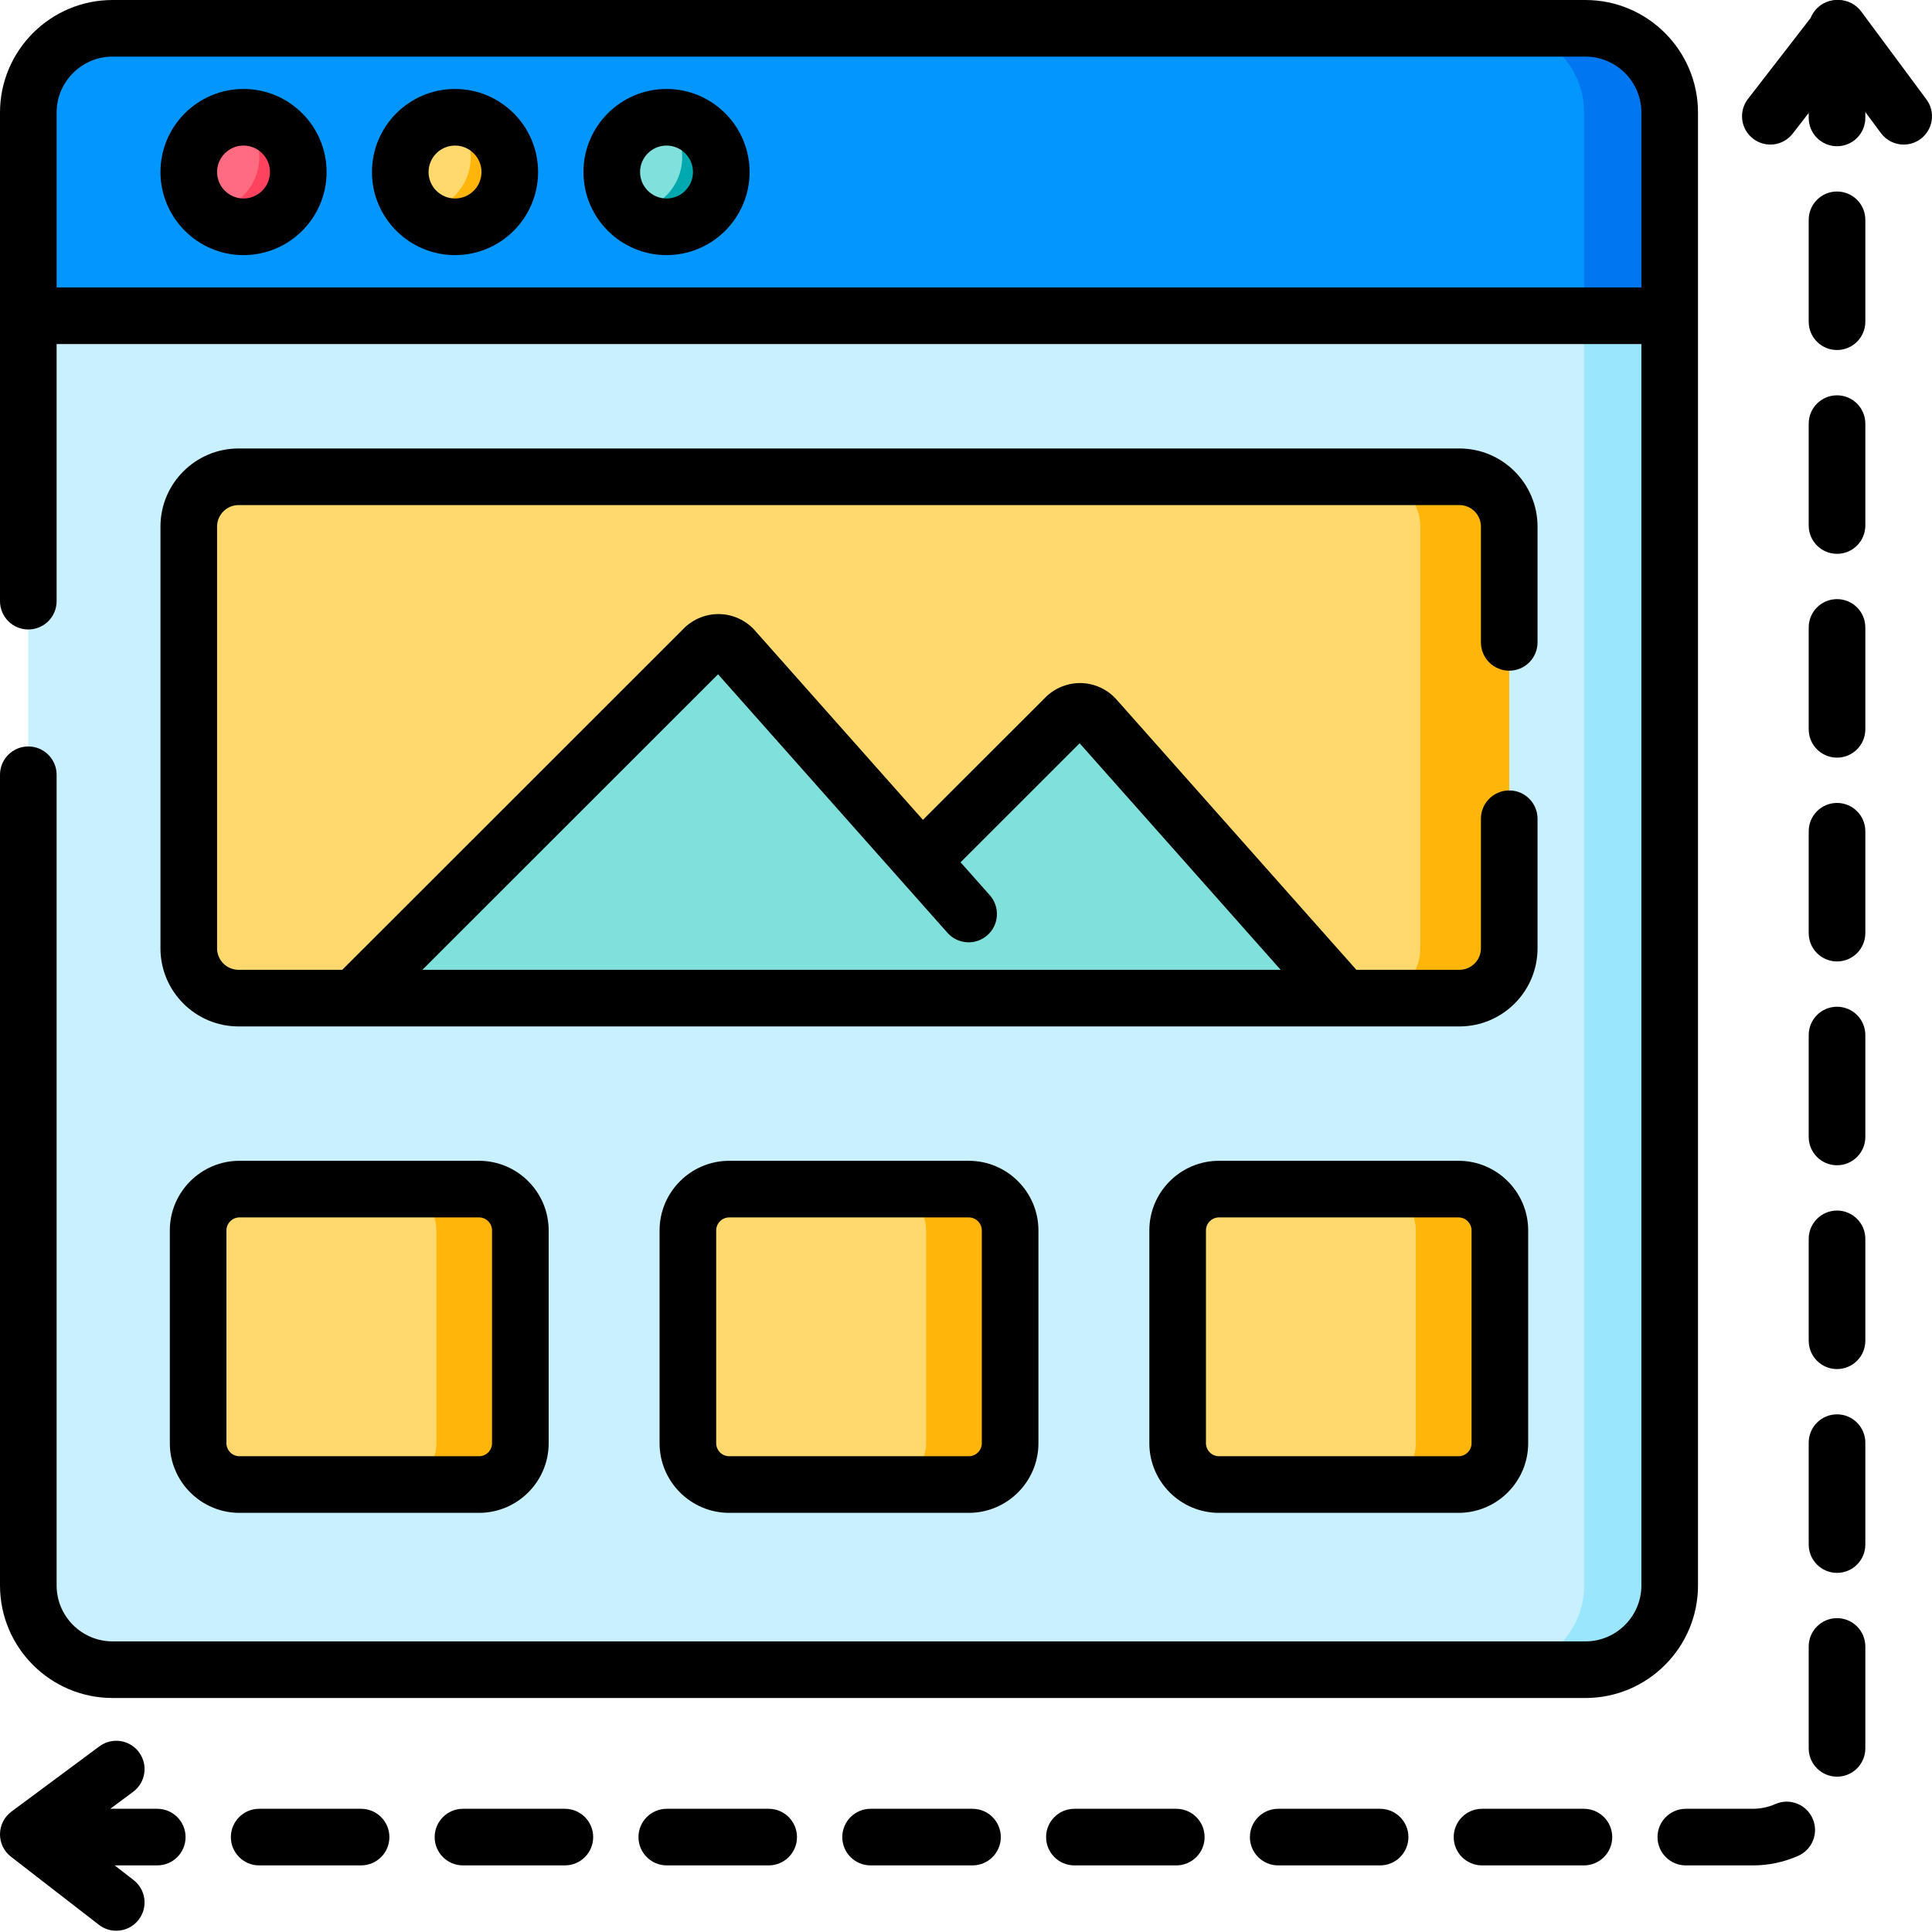
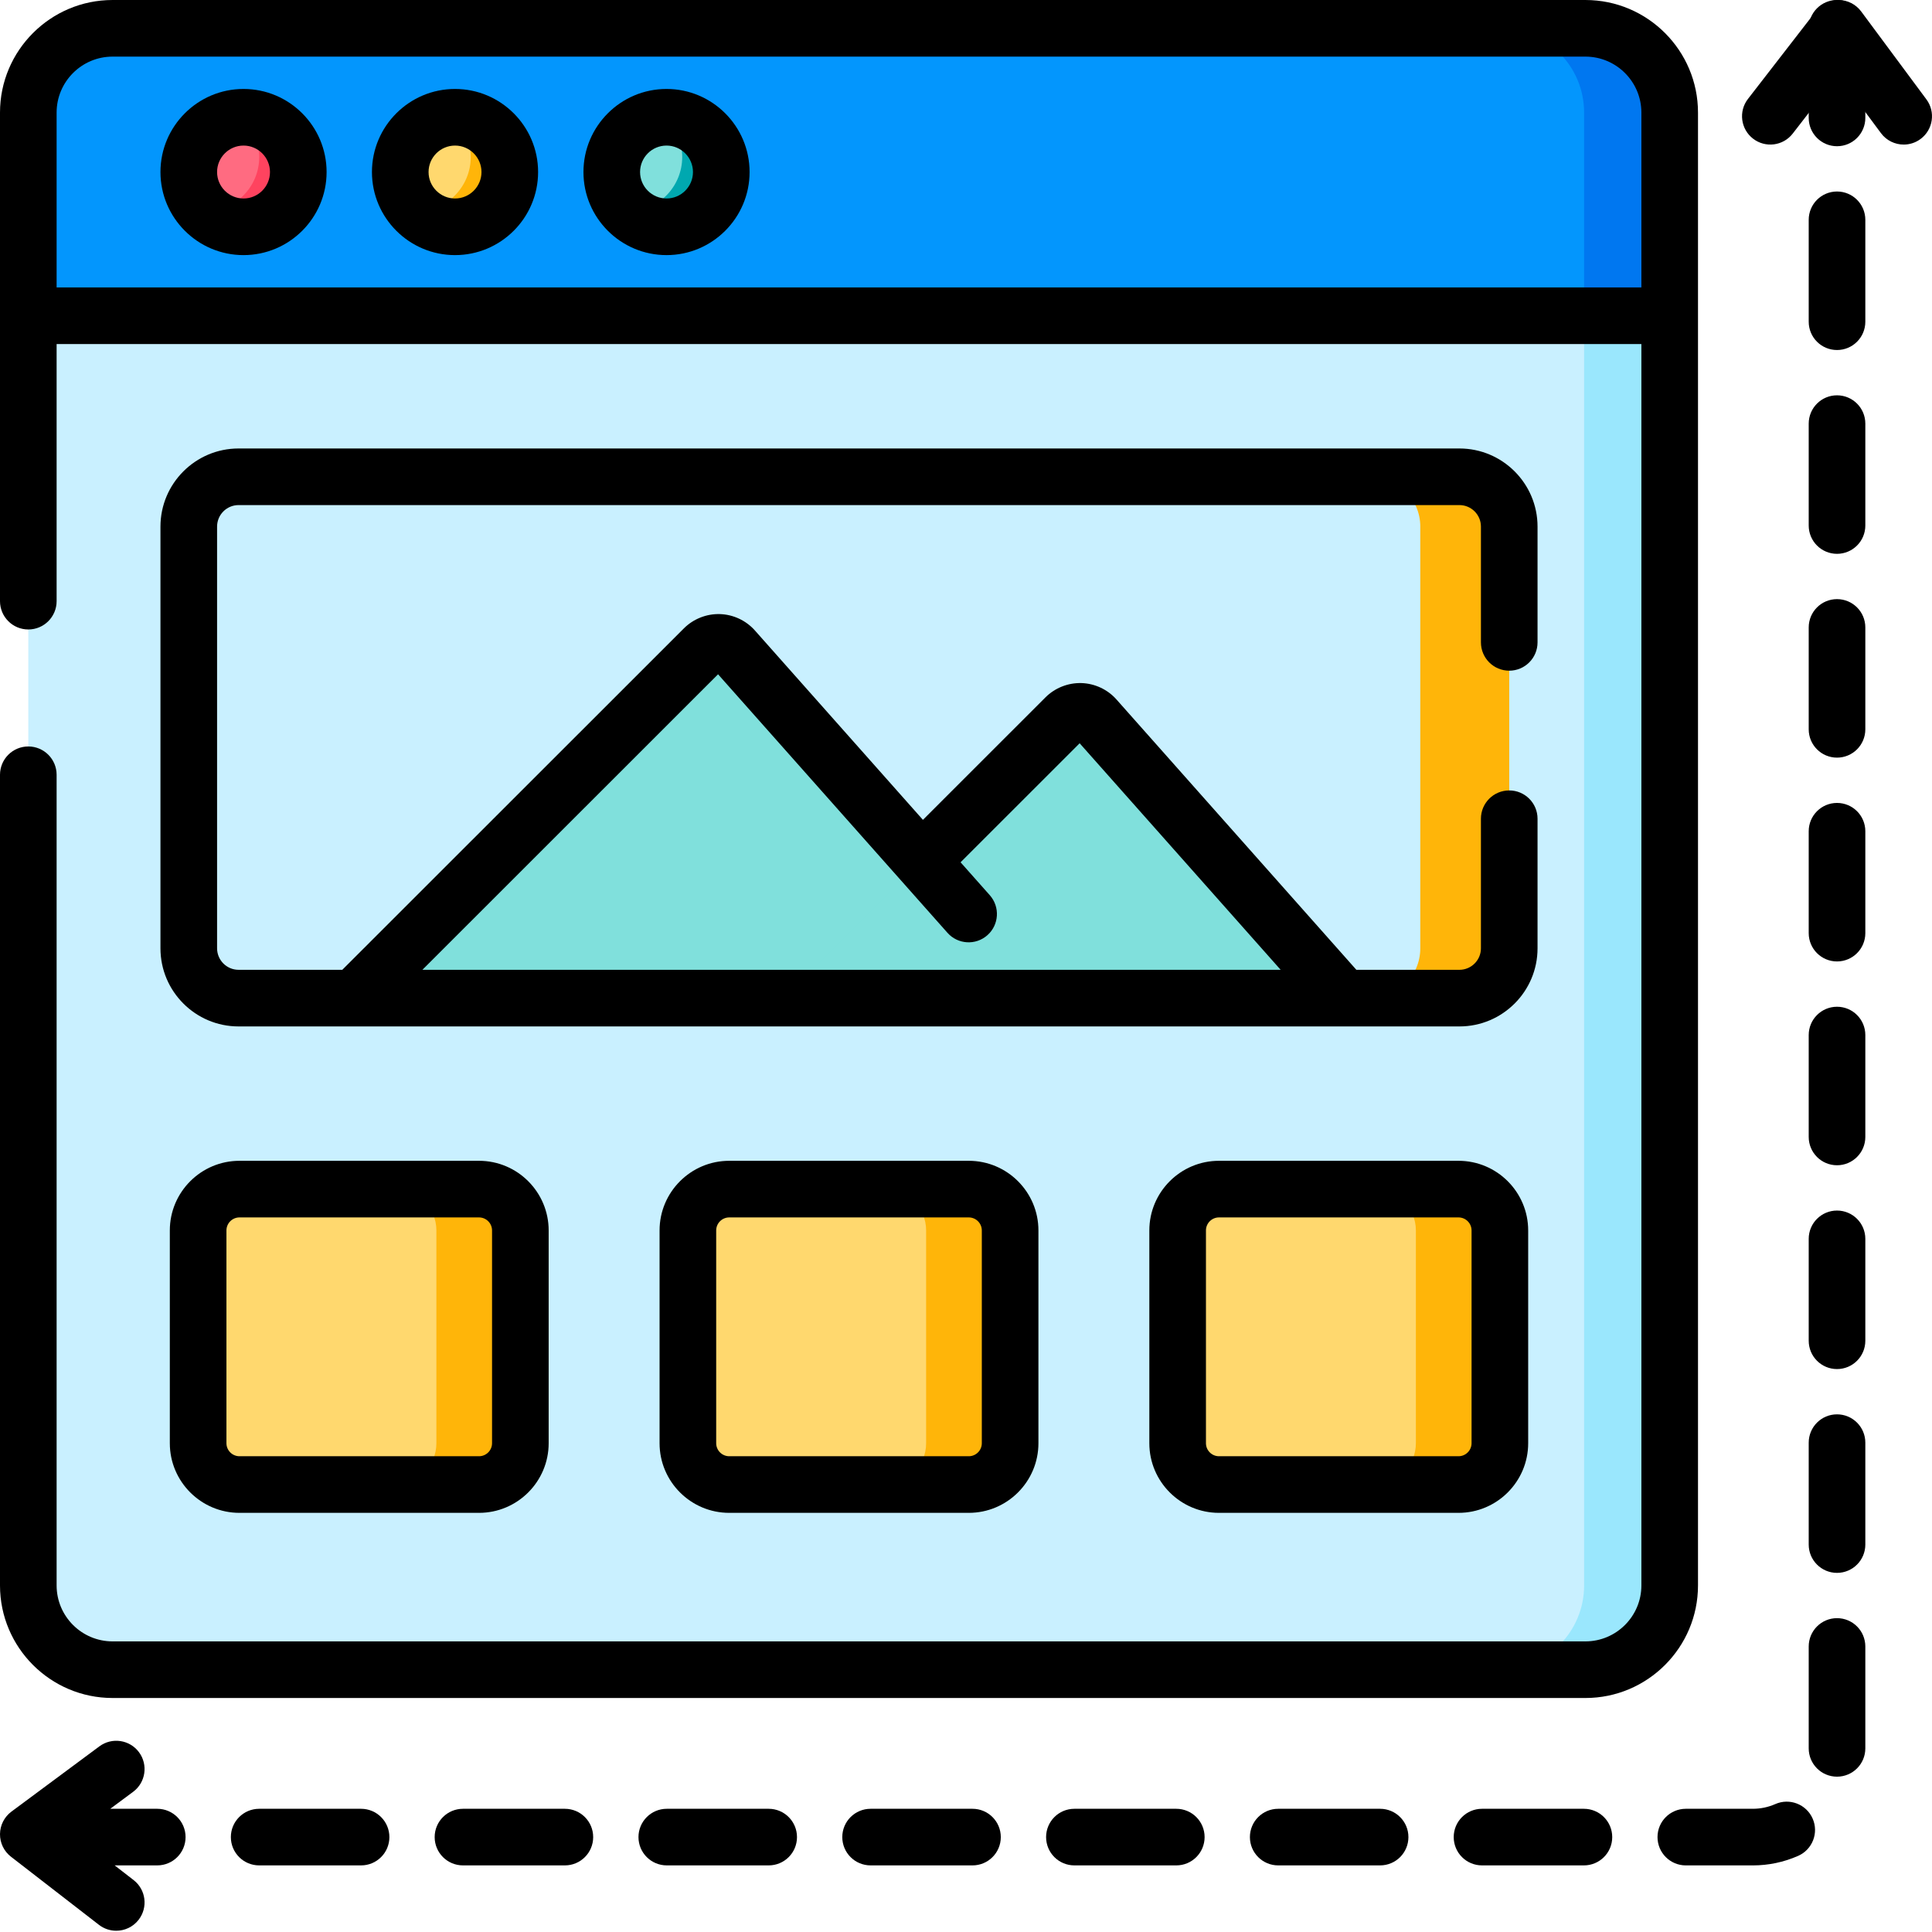
<svg xmlns="http://www.w3.org/2000/svg" height="512pt" viewBox="0 0 512.001 512" width="512pt">
  <path d="m420.156 442.488h-390.324c-12.332 0-22.332-10-22.332-22.328v-390.328c0-12.332 10-22.328 22.332-22.328h390.324c12.332 0 22.328 9.996 22.328 22.328v390.328c0 12.328-9.996 22.328-22.328 22.328zm0 0" fill="#c9f0ff" />
  <path d="m442.484 29.832v390.328c0 12.332-9.992 22.324-22.324 22.324h-22.676c12.332 0 22.324-9.992 22.324-22.324v-390.328c0-12.336-9.992-22.328-22.324-22.328h22.676c12.332 0 22.324 9.992 22.324 22.328zm0 0" fill="#9ae7fd" />
  <path d="m442.484 83.68h-434.984v-53.848c0-12.332 10-22.328 22.332-22.328h390.324c12.332 0 22.328 9.996 22.328 22.328zm0 0" fill="#0396fd" />
  <g fill="#ffd86e">
    <path d="m126.945 393.418h-63.484c-6.051 0-10.957-4.902-10.957-10.957v-56.379c0-6.051 4.906-10.957 10.957-10.957h63.48c6.051 0 10.957 4.906 10.957 10.957v56.379c0 6.055-4.902 10.957-10.953 10.957zm0 0" />
    <path d="m256.734 393.418h-63.48c-6.051 0-10.957-4.902-10.957-10.957v-56.379c0-6.051 4.906-10.957 10.957-10.957h63.48c6.051 0 10.957 4.906 10.957 10.957v56.379c0 6.055-4.906 10.957-10.957 10.957zm0 0" />
    <path d="m386.523 393.418h-63.48c-6.051 0-10.957-4.902-10.957-10.957v-56.379c0-6.051 4.906-10.957 10.957-10.957h63.48c6.051 0 10.957 4.906 10.957 10.957v56.379c0 6.055-4.902 10.957-10.957 10.957zm0 0" />
  </g>
  <path d="m137.902 326.082v56.383c0 6.051-4.91 10.949-10.961 10.949h-22.254c6.051 0 10.961-4.898 10.961-10.949v-56.383c0-6.051-4.91-10.953-10.961-10.953h22.254c6.051 0 10.961 4.902 10.961 10.953zm0 0" fill="#ffb509" />
  <path d="m267.691 326.082v56.383c0 6.051-4.902 10.949-10.953 10.949h-22.266c6.051 0 10.961-4.898 10.961-10.949v-56.383c0-6.051-4.91-10.953-10.961-10.953h22.266c6.051 0 10.953 4.902 10.953 10.953zm0 0" fill="#ffb509" />
  <path d="m397.488 326.082v56.383c0 6.051-4.914 10.949-10.965 10.949h-22.254c6.051 0 10.953-4.898 10.953-10.949v-56.383c0-6.051-4.902-10.953-10.953-10.953h22.254c6.051 0 10.965 4.902 10.965 10.953zm0 0" fill="#ffb509" />
  <path d="m442.484 29.832v53.848h-22.68v-53.848c0-12.336-9.992-22.328-22.324-22.328h22.68c12.332 0 22.324 9.992 22.324 22.328zm0 0" fill="#0077f0" />
  <path d="m504.504 38.312c-2.293 0-4.559-1.047-6.031-3.031l-11.395-15.359-11.988 15.48c-2.535 3.277-7.246 3.875-10.52 1.34-3.277-2.535-3.879-7.246-1.344-10.523l18.047-23.309c1.422-1.836 3.613-2.91 5.934-2.91h.074c2.348.023 4.551 1.148 5.949 3.031l17.293 23.309c2.469 3.328 1.773 8.027-1.555 10.496-1.344.996-2.91 1.477-4.465 1.477zm0 0" />
-   <path d="m386.762 264.516h-323.539c-7.289 0-13.199-5.91-13.199-13.199v-111.762c0-7.293 5.91-13.203 13.199-13.203h323.539c7.293 0 13.203 5.91 13.203 13.203v111.762c-.004 7.289-5.91 13.199-13.203 13.199zm0 0" fill="#ffd86e" />
  <path d="m94.621 263.711 91.93-91.887c2.207-2.207 5.82-2.098 7.891.238l81.324 91.648zm0 0" fill="#80e0dc" />
  <path d="m208.738 263.711 73.633-73.602c2.211-2.207 5.82-2.102 7.891.234l65.102 73.367zm0 0" fill="#80e0dc" />
  <path d="m399.965 139.555v111.762c0 7.289-5.914 13.199-13.203 13.199h-23.57c7.289 0 13.199-5.91 13.199-13.199v-111.762c0-7.289-5.91-13.203-13.199-13.203h23.57c7.289 0 13.203 5.914 13.203 13.203zm0 0" fill="#ffb509" />
  <path d="m79.051 45.59c0 8.016-6.5 14.516-14.516 14.516s-14.512-6.5-14.512-14.516 6.496-14.512 14.512-14.512 14.516 6.496 14.516 14.512zm0 0" fill="#ff6b81" />
  <path d="m135.098 45.59c0 8.016-6.496 14.516-14.512 14.516-8.016 0-14.512-6.5-14.512-14.516s6.496-14.512 14.512-14.512c8.016 0 14.512 6.496 14.512 14.512zm0 0" fill="#ffd86e" />
  <path d="m191.148 45.59c0 8.016-6.5 14.516-14.512 14.516-8.016 0-14.516-6.5-14.516-14.516s6.5-14.512 14.516-14.512c8.012 0 14.512 6.496 14.512 14.512zm0 0" fill="#80e0dc" />
  <path d="m79.043 45.594c0 8.012-6.488 14.504-14.5 14.504-3.883 0-7.414-1.52-10.012-4.012 7.852-.168 14.172-6.59 14.172-14.492 0-4.141-1.73-7.859-4.5-10.5.109-.012.23-.012.34-.012 8.012 0 14.5 6.492 14.5 14.512zm0 0" fill="#ff435f" />
  <path d="m135.098 45.594c0 8.012-6.492 14.504-14.516 14.504-3.879 0-7.398-1.52-10.012-4.012 7.863-.168 14.184-6.59 14.184-14.492 0-4.141-1.73-7.859-4.5-10.5.109-.012.219-.012.328-.012 8.023 0 14.516 6.492 14.516 14.512zm0 0" fill="#ffb509" />
  <path d="m191.148 45.594c0 8.012-6.5 14.504-14.512 14.504-3.883 0-7.402-1.52-10.016-4.012 7.863-.168 14.176-6.59 14.176-14.492 0-4.141-1.73-7.859-4.504-10.5.113-.012.23-.012.344-.012 8.012 0 14.512 6.492 14.512 14.512zm0 0" fill="#00a8b0" />
  <path d="m63.461 307.625c-10.176 0-18.457 8.281-18.457 18.457v56.383c0 10.176 8.281 18.457 18.457 18.457h63.48c10.18 0 18.461-8.281 18.461-18.457v-56.383c0-10.176-8.281-18.457-18.461-18.457zm66.938 18.457v56.383c0 1.902-1.551 3.453-3.453 3.453h-63.484c-1.902 0-3.453-1.551-3.453-3.453v-56.383c0-1.902 1.551-3.453 3.453-3.453h63.48c1.906 0 3.457 1.551 3.457 3.453zm0 0" />
  <path d="m193.254 307.625c-10.18 0-18.461 8.281-18.461 18.457v56.383c0 10.176 8.281 18.457 18.461 18.457h63.48c10.18 0 18.461-8.281 18.461-18.457v-56.383c0-10.176-8.281-18.457-18.461-18.457zm66.938 18.457v56.383c0 1.902-1.551 3.453-3.457 3.453h-63.48c-1.906 0-3.457-1.551-3.457-3.453v-56.383c0-1.902 1.551-3.453 3.457-3.453h63.48c1.906 0 3.457 1.551 3.457 3.453zm0 0" />
  <path d="m386.523 307.625h-63.48c-10.18 0-18.457 8.281-18.457 18.457v56.383c0 10.176 8.277 18.457 18.457 18.457h63.48c10.18 0 18.461-8.281 18.461-18.457v-56.383c0-10.176-8.281-18.457-18.461-18.457zm3.457 74.836c0 1.906-1.551 3.457-3.457 3.457h-63.48c-1.902 0-3.453-1.551-3.453-3.457v-56.379c0-1.906 1.551-3.453 3.453-3.453h63.48c1.906 0 3.457 1.547 3.457 3.453zm0 0" />
  <path d="m399.961 177.738c4.145 0 7.504-3.355 7.504-7.5v-30.684c0-11.414-9.285-20.703-20.703-20.703h-323.539c-11.414 0-20.699 9.289-20.699 20.703v111.762c0 11.414 9.285 20.699 20.699 20.699h323.539c11.418 0 20.703-9.285 20.703-20.699v-34.344c0-4.141-3.359-7.5-7.504-7.5-4.145 0-7.5 3.359-7.5 7.5v34.344c0 3.141-2.559 5.695-5.699 5.695h-27.309l-63.578-71.645c-2.352-2.652-5.734-4.234-9.277-4.344-3.535-.102-7.02 1.273-9.527 3.777l-32.484 32.469-44.531-50.188c-2.355-2.652-5.738-4.234-9.281-4.34-3.527-.105-7.016 1.27-9.527 3.777l-90.535 90.492h-27.488c-3.141 0-5.695-2.555-5.695-5.695v-111.762c0-3.145 2.555-5.699 5.695-5.699h323.539c3.145 0 5.699 2.555 5.699 5.699v30.684c0 4.145 3.355 7.5 7.5 7.5zm-209.668.953 60.793 68.508c2.75 3.102 7.492 3.383 10.59.633 3.098-2.75 3.379-7.488.633-10.59l-7.746-8.727 31.555-31.543 53.277 60.043h-227.461zm0 0" />
  <path d="m311.734 479.348h-27.008c-4.145 0-7.5 3.359-7.5 7.5 0 4.145 3.355 7.5 7.5 7.5h27.008c4.141 0 7.5-3.355 7.5-7.5 0-4.141-3.359-7.5-7.5-7.5zm0 0" />
  <path d="m419.754 479.348h-27.004c-4.145 0-7.5 3.359-7.5 7.5 0 4.145 3.355 7.5 7.5 7.5h27.004c4.145 0 7.504-3.355 7.504-7.5 0-4.141-3.359-7.5-7.504-7.5zm0 0" />
  <path d="m257.723 479.348h-27.008c-4.141 0-7.5 3.359-7.5 7.5 0 4.145 3.359 7.5 7.5 7.5h27.008c4.145 0 7.5-3.355 7.5-7.5 0-4.141-3.355-7.5-7.5-7.5zm0 0" />
  <path d="m365.742 479.348h-27.004c-4.145 0-7.5 3.359-7.5 7.5 0 4.145 3.355 7.5 7.5 7.5h27.004c4.145 0 7.504-3.355 7.504-7.5 0-4.141-3.359-7.5-7.504-7.5zm0 0" />
  <path d="m149.699 479.348h-27.004c-4.145 0-7.504 3.359-7.504 7.5 0 4.145 3.359 7.5 7.504 7.5h27.004c4.145 0 7.5-3.355 7.5-7.5 0-4.141-3.355-7.5-7.5-7.5zm0 0" />
  <path d="m41.676 479.348h-12.457l6.062-4.496c3.324-2.469 4.02-7.168 1.555-10.496-2.469-3.328-7.168-4.023-10.496-1.555l-23.309 17.293c-1.883 1.398-3.008 3.602-3.031 5.949-.023 2.348 1.051 4.57 2.91 6.008l23.309 18.047c1.367 1.059 2.98 1.57 4.586 1.57 2.242 0 4.461-1 5.938-2.91 2.535-3.277 1.938-7.988-1.34-10.523l-5.016-3.887h11.289c4.145 0 7.504-3.355 7.504-7.5 0-4.141-3.359-7.5-7.504-7.5zm0 0" />
  <path d="m95.688 479.348h-27.004c-4.145 0-7.504 3.359-7.504 7.5 0 4.145 3.359 7.5 7.504 7.5h27.004c4.145 0 7.504-3.355 7.504-7.5 0-4.141-3.359-7.5-7.504-7.5zm0 0" />
  <path d="m470.477 478.098c-1.883.828-3.891 1.25-5.973 1.25h-17.742c-4.145 0-7.504 3.359-7.504 7.5 0 4.145 3.359 7.504 7.504 7.504h17.742c4.176 0 8.223-.852 12.023-2.527 3.793-1.668 5.512-6.098 3.84-9.887-1.672-3.793-6.102-5.512-9.891-3.84zm0 0" />
  <path d="m203.711 479.348h-27.008c-4.141 0-7.5 3.359-7.5 7.5 0 4.145 3.359 7.5 7.5 7.5h27.008c4.141 0 7.5-3.355 7.5-7.5 0-4.141-3.359-7.5-7.5-7.5zm0 0" />
  <path d="m486.828 320.809c-4.145 0-7.5 3.355-7.5 7.5v27.004c0 4.145 3.355 7.504 7.5 7.504s7.504-3.359 7.504-7.504v-27.004c0-4.145-3.359-7.5-7.504-7.5zm0 0" />
  <path d="m486.828 428.828c-4.145 0-7.5 3.359-7.5 7.504v27.004c0 4.145 3.355 7.5 7.5 7.5s7.504-3.355 7.504-7.5v-27.004c0-4.145-3.359-7.504-7.504-7.504zm0 0" />
  <path d="m486.828 104.762c-4.145 0-7.5 3.359-7.5 7.5v27.008c0 4.141 3.355 7.5 7.5 7.5s7.504-3.359 7.504-7.5v-27.008c0-4.141-3.359-7.5-7.504-7.5zm0 0" />
  <path d="m486.828 50.75c-4.145 0-7.5 3.359-7.5 7.504v27.004c0 4.145 3.355 7.5 7.5 7.5s7.504-3.355 7.504-7.5v-27.004c0-4.145-3.359-7.504-7.504-7.504zm0 0" />
  <path d="m486.828 0c-4.145 0-7.5 3.359-7.5 7.504v23.742c0 4.145 3.355 7.504 7.5 7.504s7.504-3.359 7.504-7.504v-23.742c0-4.145-3.359-7.504-7.504-7.504zm0 0" />
  <path d="m486.828 158.773c-4.145 0-7.5 3.359-7.5 7.5v27.008c0 4.141 3.355 7.5 7.5 7.5s7.504-3.359 7.504-7.5v-27.008c0-4.141-3.359-7.5-7.504-7.5zm0 0" />
  <path d="m486.828 374.816c-4.145 0-7.5 3.359-7.5 7.504v27.004c0 4.145 3.355 7.504 7.5 7.504s7.504-3.359 7.504-7.504v-27.004c0-4.145-3.359-7.504-7.504-7.504zm0 0" />
  <path d="m486.828 266.797c-4.145 0-7.5 3.355-7.5 7.5v27.004c0 4.145 3.355 7.504 7.5 7.504s7.504-3.359 7.504-7.504v-27.004c0-4.145-3.359-7.5-7.504-7.5zm0 0" />
  <path d="m486.828 212.785c-4.145 0-7.5 3.359-7.5 7.5v27.008c0 4.141 3.355 7.5 7.5 7.5s7.504-3.359 7.504-7.5v-27.008c0-4.141-3.359-7.5-7.504-7.5zm0 0" />
  <path d="m29.832 449.988h390.324c16.449 0 29.832-13.383 29.832-29.828v-390.328c0-16.449-13.383-29.832-29.832-29.832h-390.324c-16.449 0-29.832 13.383-29.832 29.832v129.48c0 4.145 3.359 7.504 7.5 7.504 4.145 0 7.504-3.359 7.504-7.504v-68.133h419.98v328.98c0 8.172-6.652 14.824-14.828 14.824h-390.324c-8.176 0-14.828-6.652-14.828-14.824v-214.836c0-4.145-3.359-7.504-7.504-7.504-4.141 0-7.5 3.359-7.5 7.504v214.836c0 16.445 13.383 29.828 29.832 29.828zm-14.828-373.812v-46.344c0-8.176 6.652-14.828 14.828-14.828h390.324c8.176 0 14.828 6.652 14.828 14.828v46.344zm0 0" />
  <path d="m64.535 23.574c-12.137 0-22.012 9.879-22.012 22.016 0 12.141 9.875 22.016 22.012 22.016 12.141 0 22.016-9.875 22.016-22.016 0-12.137-9.875-22.016-22.016-22.016zm0 29.027c-3.863 0-7.008-3.145-7.008-7.012 0-3.863 3.145-7.012 7.008-7.012 3.867 0 7.012 3.148 7.012 7.012 0 3.867-3.145 7.012-7.012 7.012zm0 0" />
  <path d="m120.586 23.574c-12.137 0-22.016 9.879-22.016 22.016 0 12.141 9.879 22.016 22.016 22.016 12.141 0 22.016-9.875 22.016-22.016 0-12.137-9.879-22.016-22.016-22.016zm0 29.027c-3.867 0-7.012-3.145-7.012-7.012 0-3.863 3.145-7.012 7.012-7.012 3.867 0 7.012 3.148 7.012 7.012 0 3.867-3.148 7.012-7.012 7.012zm0 0" />
  <path d="m176.637 23.574c-12.141 0-22.016 9.879-22.016 22.016 0 12.141 9.875 22.016 22.016 22.016 12.137 0 22.012-9.875 22.012-22.016 0-12.137-9.875-22.016-22.012-22.016zm0 29.027c-3.867 0-7.012-3.145-7.012-7.012 0-3.863 3.145-7.012 7.012-7.012 3.863 0 7.008 3.148 7.008 7.012 0 3.867-3.145 7.012-7.008 7.012zm0 0" />
</svg>